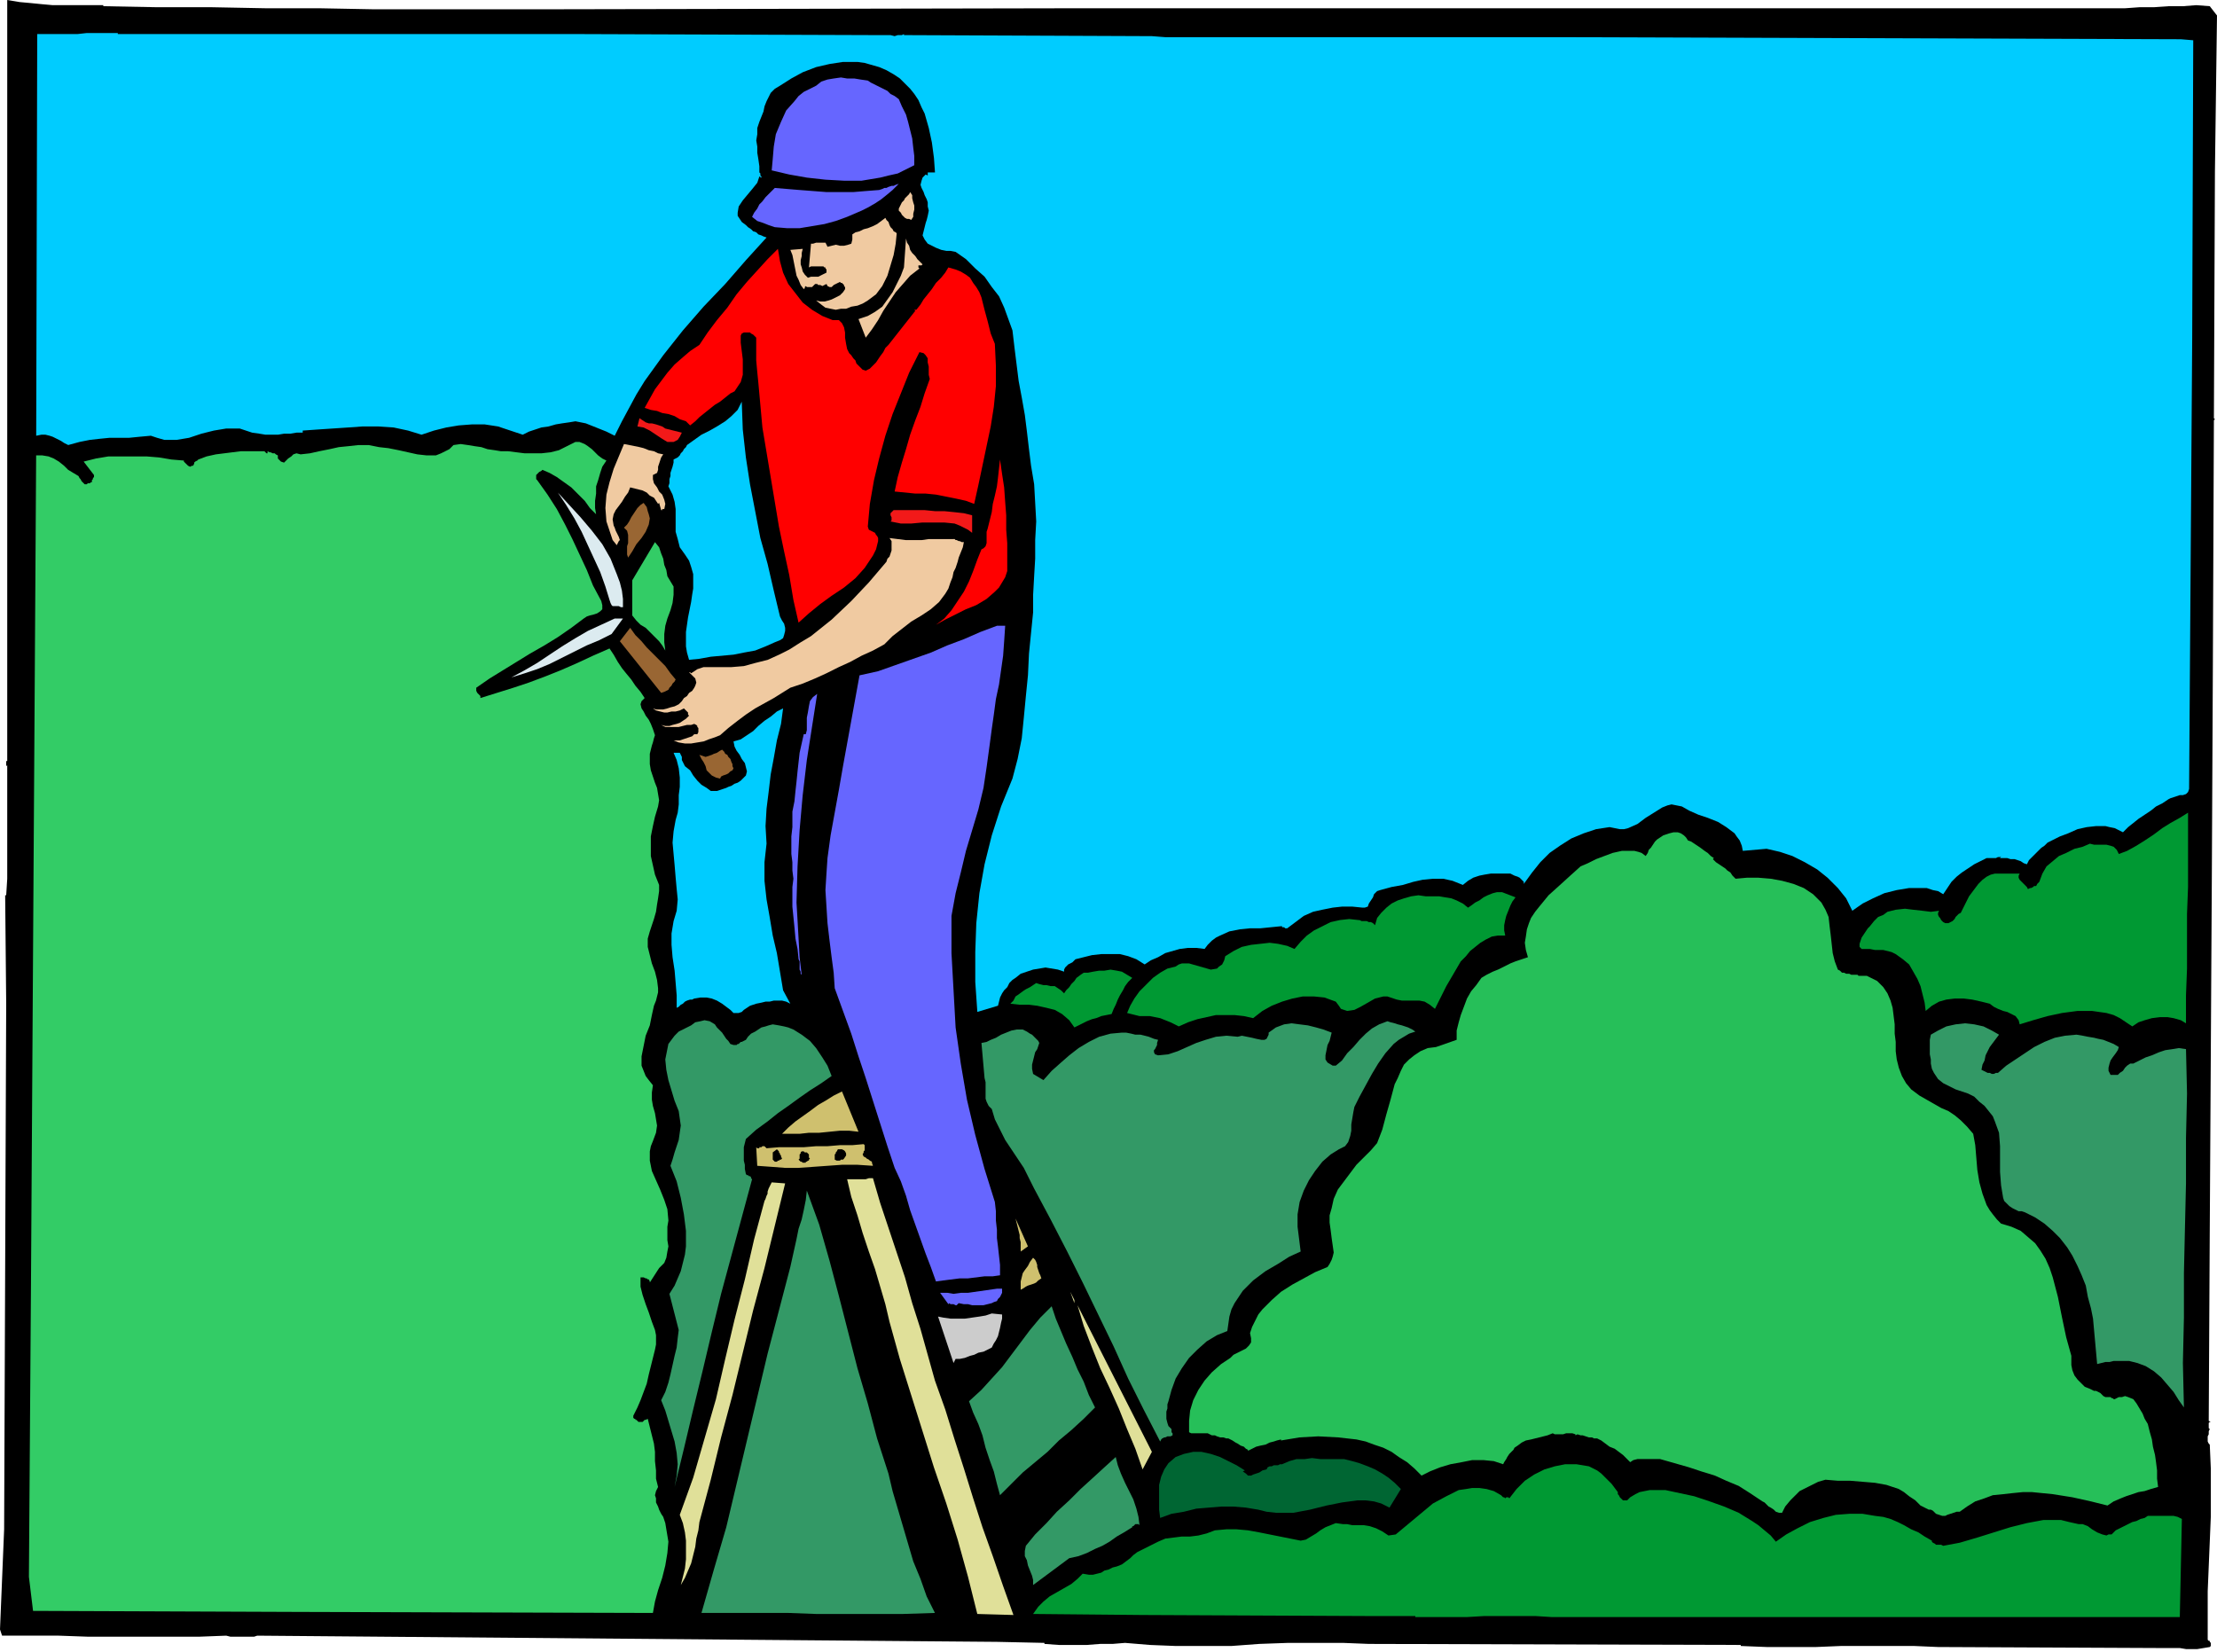
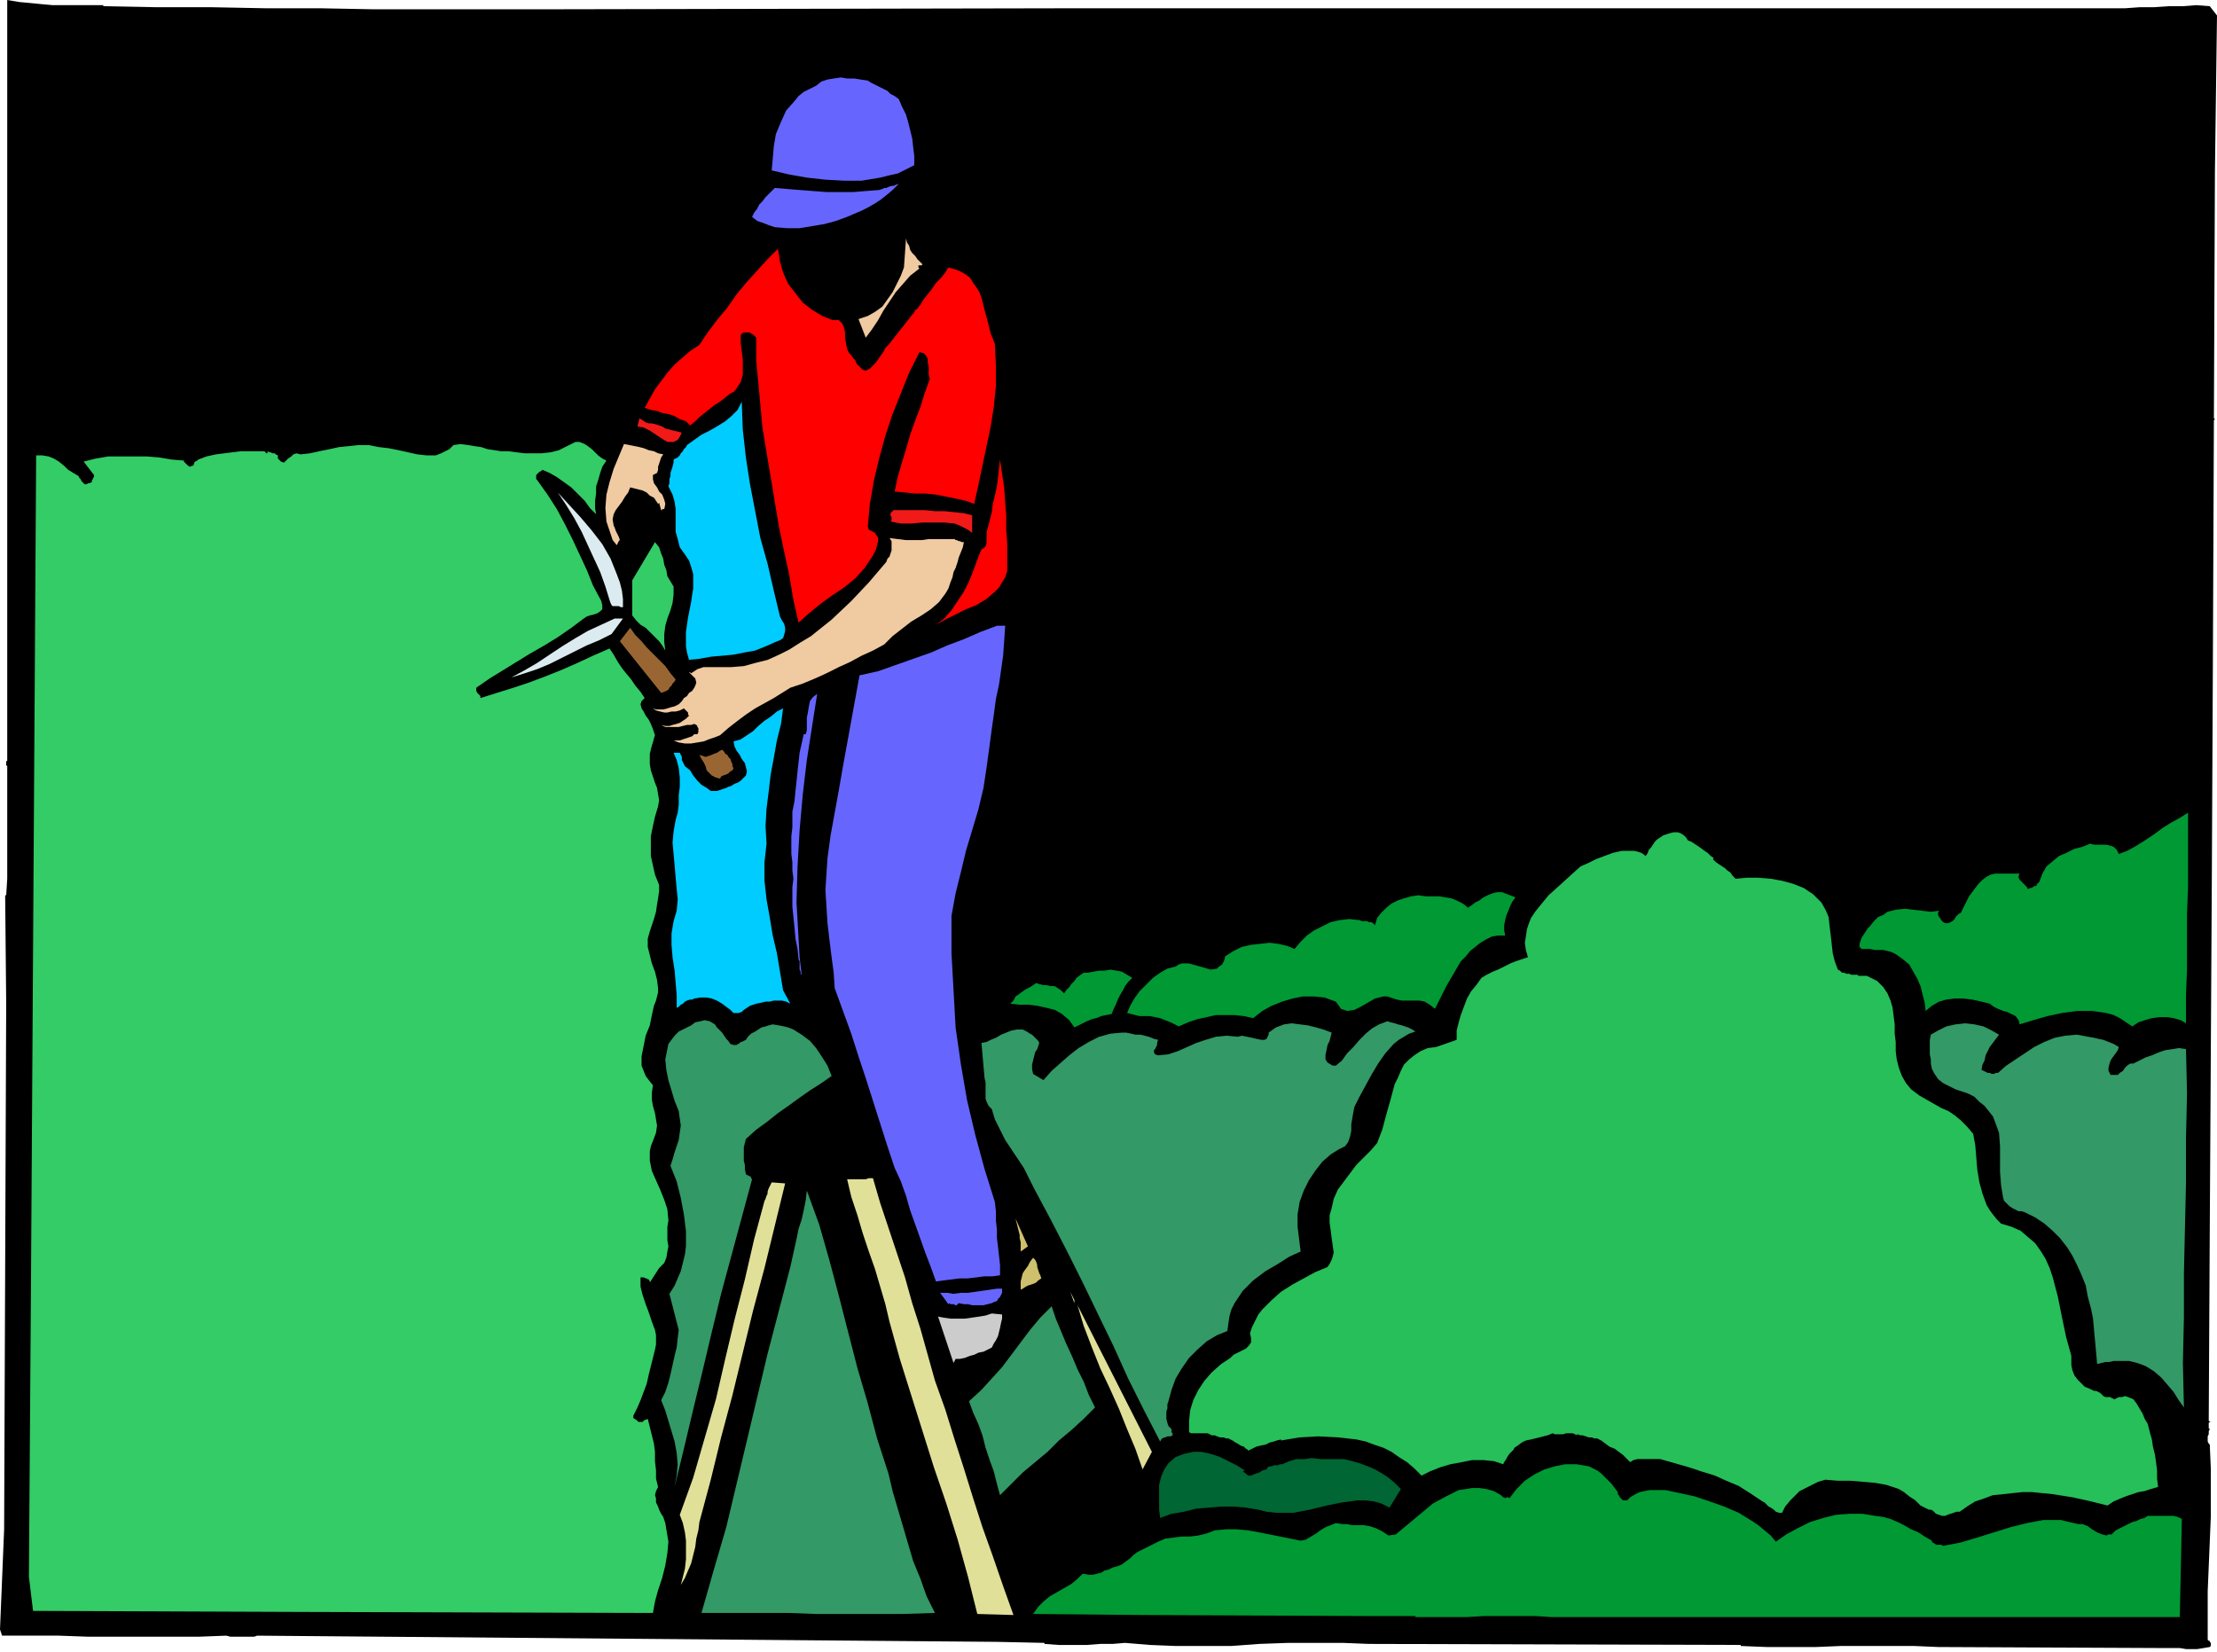
<svg xmlns="http://www.w3.org/2000/svg" fill-rule="evenodd" height="5.328in" preserveAspectRatio="none" stroke-linecap="round" viewBox="0 0 2146 1600" width="7.149in">
  <style>.brush1{fill:#000}.pen1{stroke:none}.brush2{fill:#0cf}.brush3{fill:#66f}.brush4{fill:#f0caa1}.brush5{fill:red}.brush6{fill:#f21919}.brush7{fill:#3c6}.brush8{fill:#dcebf0}.brush9{fill:#963}.brush10{fill:#093}.brush12{fill:#396}.brush13{fill:#cfc06e}.brush14{fill:#e0e099}</style>
  <path class="pen1 brush1" d="M100 5v1l52 1h53l52 1h52l53 1h163l518-1h1014l14-1h14l14-1h14l13-1 13 1 7 9-2 151-1 239 1 1 1-1-2 2-1 237-1 205-2 343-1 184 2 1h-1l-1 1v5l1 1-1 2v3l-1 2v5l1 2 1 1 1 23v47l-1 24-1 24-1 24v47l1 1h1v1l1 1v3l-1 1-6 1-6 1h-11l-6-1h-16l-218-1-23-1h-71l-24 1h-48l-25-1v-1l-360-1-25-1h-53l-28 1-27 2h-54l-25-1-12-1-12-1-12 1h-12l-13 1h-27l-14-1v-1l-46-1-716-6-3 1h-23l-4-1-26 1H85l-28-1H2l-2-6 4-97 2-509-1-105h1l1-16V741l-1 1v4-9h1V0l12 2 11 1 10 1 11 1h49z" />
-   <path class="pen1 brush2" d="M114 33h451l282 1h15l4 1 3-1h4l2-1v1l240 1 13 1h386l597 2 12 1-1 288-3 437-1 3-2 2-3 1h-3l-3 1-3 1-3 1-2 1-6 4-6 3-5 4-6 4-6 4-5 4-5 4-5 5-4-2-4-2-5-1-4-1h-9l-9 1-9 2-9 4-8 3-8 4-4 2-3 3-3 2-3 3-3 3-3 3-3 3-2 4-3-1-3-2-3-1-3-1h-4l-3-1h-7l1-2-1 1h-2l-2 1h-9l-6 3-6 3-6 4-6 4-5 4-5 5-4 6-4 6-5-3-5-1-6-2h-17l-12 2-12 3-11 5-10 5-10 7-6-12-8-10-10-10-10-8-12-7-12-6-12-4-13-3-23 2-1-5-2-5-3-4-2-3-8-6-8-5-10-4-9-3-9-4-7-4-5-1-5-1-4 1-5 2-8 5-8 5-8 6-9 4-4 1h-4l-5-1-5-1-13 2-12 4-12 5-11 7-10 7-9 9-8 10-8 11v-2l-1-1-1-1-2-2-2-1-3-1-2-1-2-1h-19l-6 1-5 1-6 2-5 3-5 4-10-4-9-2h-10l-10 1-9 2-10 3-11 2-11 3-3 1-3 3-1 3-2 3-2 3-1 3-3 1h-2l-10-1h-10l-9 1-10 2-9 2-9 4-8 6-8 6h-2l-1-1h-2v-1h-1l-10 1-10 1h-10l-10 1-10 2-9 4-4 2-4 3-4 4-3 4-8-1h-8l-8 1-7 2-7 2-7 4-7 3-6 4-8-5-8-3-8-2h-18l-9 1-8 2-8 2-2 2-1 1-2 1-2 1-1 1-2 2-1 2v2l-6-2-6-1-6-1-6 1-6 1-6 2-6 2-5 4-3 2-3 3-2 4-3 3-2 3-2 4-1 4-1 4-20 6-2-29v-29l1-28 3-29 5-28 7-28 9-28 11-27 5-19 4-20 2-20 2-21 2-20 1-21 2-20 2-20v-17l1-18 1-17v-18l1-18-1-18-1-18-3-18-2-16-2-17-2-16-3-17-3-16-2-16-2-16-2-17-4-11-4-11-5-11-7-9-7-10-9-8-9-9-10-7-5-1h-4l-5-1-5-2-4-2-4-2-3-4-2-4 1-4 1-4 1-4 1-3 1-4 1-5-1-4v-4l-1-3-2-4-1-3-2-4-1-3 1-4 1-3 3-3 2 1v-3h7l-1-14-2-15-3-14-4-14-3-6-3-7-4-6-4-5-5-5-5-5-6-4-7-4-7-3-7-2-7-2-7-1h-14l-13 2-13 3-13 5-11 6-11 7-5 3-4 4-2 4-2 4-2 5-1 5-2 5-2 5-2 6v6l-1 6 1 6v6l1 6 1 7v6l1 1v2l1 1v3-2h-1v-1h-1l-2 6-4 5-5 6-5 6-4 6-1 6v3l2 3 2 3 4 3 2 2 3 2 2 2 3 1 2 2 3 1 2 1 3 1-20 22-20 23-21 22-20 23-19 24-18 25-8 13-7 13-7 13-7 14-4-2-4-2-5-2-5-2-5-2-5-2-5-1-5-1-6 1-7 1-6 1-7 2-7 1-6 2-6 2-6 3-12-4-12-4-13-2h-12l-13 1-12 2-12 3-12 4-13-4-14-3-15-1h-15l-14 1-15 1-15 1-14 1v2h-6l-6 1h-6l-6 1h-12l-6-1-7-1-6-2-6-2h-13l-12 2-12 3-12 4-12 2h-12l-7-2-6-2-11 1-10 1h-19l-10 1-9 1-10 2-11 3-4-2-3-2-4-2-4-2-3-1-4-1h-4l-5 1 1-389h39l9-1h30v1z" />
  <path class="pen1 brush3" d="m870 96 3 7 4 8 2 7 2 8 2 8 1 9 1 8v9l-8 4-8 4-9 2-8 2-18 3h-17l-18-1-18-2-17-3-17-4 1-11 1-12 2-12 5-12 5-11 8-9 4-5 5-4 6-3 6-3 5-4 6-2 6-1 7-1 6 1h7l6 1 7 1 3 2 4 2 4 2 4 2 4 2 3 3 4 2 4 3zm0 82-6 6-6 5-5 4-6 4-7 4-6 3-7 3-7 3-11 4-11 3-12 2-12 2h-12l-12-1-6-2-5-2-6-2-5-4 2-4 3-4 2-4 3-3 3-4 3-3 3-3 3-3 12 1 12 1 13 1 13 1h26l12-1 13-1 3-1 2-1h2l2-1 3-1h2l2-1 3-1z" />
-   <path class="pen1 brush4" d="m882 213-2-1h-2l-2-1-2-2-1-1-1-2-2-2v-2l1-2 1-2 1-2 2-2 1-2 2-2 2-2 1-2 2 3v3l1 4 1 3v4l-1 4v3l-2 3zm-14 13-1 10-2 11-3 10-3 10-5 10-6 8-4 3-4 3-5 3-5 2-6 1-5 2h-5l-5 1-5-1-5-1-4-3-5-4 4 1h4l4-1 3-1 4-2 4-2 3-3 2-3v-2l-1-1v-1l-1-1-1-1h-1l-1-1-2 1-2 1-2 1-1 1-1 1h-2l-2-1-1-2-2 1-2 1-2-1h-2l-1-1h-2l-1 1-2 2h-5l-1-1-1 1v1l-1 1-3-4-2-5-2-4-1-5-1-5-1-5-1-5-2-5 12-1-1 4v3l-1 4v4l1 3 1 4 2 3 3 3 3-1h7l2-1 2-1 2-1 2-1v-3l-1-1v-1h-1l-1-1h-12l-2 1 2-23h2l3-1h9l1 2 1 2 4-1 4-1 4 1h4l4-1 3-1 1-4v-5l3-2 4-1 4-2 4-1 5-2 4-2 4-3 4-3 1 2 2 2 1 3 1 2 2 2 1 2 2 1 1 1z" />
  <path class="pen1 brush4" d="m893 256-1 1h-3v2l1 1-9 7-7 8-7 8-6 9-6 9-5 9-6 9-6 8-7-18 9-3 7-4 7-5 5-7 5-7 4-8 4-8 3-8 2-28 1 4 2 3 1 4 2 3 3 3 2 3 3 3 2 2z" />
  <path class="pen1 brush5" d="m753 241 2 12 3 11 5 11 7 9 7 9 9 7 10 6 10 4h6l1 1 2 2 2 4 1 5v5l1 6 1 5 2 4 2 2 2 3 2 2 1 3 2 2 2 2 2 2 3 1 4-2 3-3 3-3 2-3 2-3 3-4 2-4 3-3 26-33-1-1h2l4-5 3-5 4-5 4-5 4-6 5-5 4-5 3-5 7 2 5 2 5 3 4 3 3 5 3 4 3 5 2 5 3 12 3 11 3 12 4 10 1 21v20l-2 20-3 19-4 19-4 19-4 19-4 18-8-3-9-2-10-2-10-2-10-1h-10l-10-1-10-1 3-14 4-14 4-13 4-14 5-14 5-13 4-13 5-14-1-4v-8l-1-4v-4l-2-3-2-2-4-1-10 20-8 20-8 20-7 21-6 22-5 21-4 23-2 22 1 3 2 1 2 1 2 1 1 2 1 1 1 2v3l-2 8-3 6-4 6-4 6-9 10-11 9-12 8-11 8-11 9-10 9-5-22-4-24-5-23-5-24-4-24-4-24-4-24-4-24-1-11-1-11-1-11-1-11-1-10-1-11v-22l-2-2-1-1-2-1-1-1h-6l-2 1-1 2v7l1 8 1 8v15l-2 7-2 3-2 3-2 3-4 2-5 4-5 4-5 3-5 4-5 4-5 4-4 4-5 4-4-4-6-2-5-3-6-2-6-1-5-2-6-1-6-2 5-9 5-9 6-8 6-8 7-8 8-7 7-6 9-6 8-12 9-12 10-12 9-13 10-12 10-11 10-11 10-10z" />
  <path class="pen1 brush2" d="m755 597 2 4 2 3 1 4v3l-1 4-1 3-3 2-5 2-9 4-10 4-11 2-10 2-11 1-11 1-11 2-10 1-2-7-1-6v-14l2-14 3-15 1-7 1-6v-14l-2-7-2-6-4-6-5-7-2-8-2-7v-22l-1-7-2-7-4-8 1-3v-4l1-3v-3l1-3 1-3 1-4v-3l2-1 2-1 2-2 1-2 2-2 1-2 2-2 1-2 7-5 7-5 8-4 7-4 8-5 6-5 6-6 4-8 1 27 3 27 4 26 5 26 5 26 7 25 6 26 6 25z" />
  <path class="pen1 brush6" d="m644 415 16 4-2 4-2 3-2 1-2 1h-6l-5-3-6-4-6-4-6-3-6-1 2-8 3 2 3 2 3 1h3l4 1 3 1 3 1 3 2z" />
  <path class="pen1 brush7" d="m587 446-4 6-2 6-2 7-2 6v7l-1 7v7l1 6-6-6-5-7-7-7-6-6-7-5-7-5-7-4-7-3-1 1-2 1-1 1-1 1-1 1v4l1 1 10 14 9 14 8 15 7 14 7 15 7 15 6 15 8 15 1 4v4l-2 2-3 2-3 1-4 1-3 1-3 2-12 9-13 9-13 8-14 8-13 8-13 8-13 8-13 9v3l1 2 1 1 1 1 1 1v2l16-5 16-5 15-5 16-6 15-6 16-7 15-7 16-7 4 6 4 7 4 6 4 5 5 6 4 6 5 6 4 6-3 3-1 3 1 4 2 3 2 4 3 4 2 4 2 5 1 3 1 3-1 3-1 4-1 3-1 4-1 4v10l1 6 2 6 2 6 2 5 1 6 1 6-1 6-3 10-2 9-2 10v19l2 9 2 9 4 10v6l-1 7-1 6-1 7-2 7-2 6-2 6-2 7v8l2 8 2 8 3 8 2 8 1 8v4l-1 4-1 4-2 5-2 9-2 10-4 10-2 10-2 10v9l2 5 2 5 3 4 4 5-1 7v7l1 6 2 7 1 6 1 6-1 7-3 8-2 5-1 5v9l2 10 4 9 4 9 4 10 3 9 1 11-1 6v13l1 6-1 5-1 6-2 5-5 5-9 14v-1l-1-2h-1l-1-1h-1l-2-1h-3v9l2 8 3 9 3 8 3 9 3 8 1 5v9l-1 5-2 8-2 8-2 8-2 9-3 8-3 8-3 7-4 8v2l1 1h1v1h1l1 1 1 1h4l1-1 1-1h1l2-1 2 8 2 8 2 8 1 8v9l1 9v8l2 8-2 4-1 4 1 3v4l2 4 1 3 2 4 2 3 2 6 1 6 1 6 1 6-1 11-2 12-3 12-4 12-3 11-2 11-343-1-257-1-4-33 2-283 5-803h6l6 1 5 2 5 3 5 4 4 4 5 3 5 3 1 2 1 1 1 2 1 1 1 1 1 1h2l1-1h2l1-1h1v-2l1-1v-1l1-1v-2l-10-13 12-3 12-2h37l12 1 12 2 12 1v1l1 1 1 1 1 1 1 1 2 1 2-1h1l1-2v-1l1-1 2-1 1-1 8-3 9-2 8-1 8-1 8-1h23l2 2h1v-2l2 1h1l2 1h2l1 1 2 1v3l3 3 3 1 2-2 2-2 3-2 2-2 3-1 4 1 9-1 9-2 10-2 9-2 10-1 9-1h10l10 2 9 1 10 2 9 2 9 2 9 1h9l5-2 4-2 4-2 4-4 7-1 7 1 6 1 7 1 6 2 7 1 6 1h7l8 1 8 1h16l9-1 8-2 8-4 8-4h4l5 2 3 2 4 3 3 3 3 3 4 3 4 2z" />
  <path class="pen1 brush4" d="m642 440-2 3-1 3-1 3-1 3v3l-1 3-2 1-2 1v4l1 4 3 4 2 4 3 3 2 5 1 4-1 5h-2v1h-1l-2-7-1 1-2-3-2-3-4-2-3-3-4-2-4-1-4-1-4-1-2 5-3 4-3 5-3 4-3 4-2 4-1 5 1 6 1 2 1 3 1 2 1 2 1 2 1 3-1 1-1 2-1 2-4-5-2-6-2-6-2-6-1-13 1-13 3-12 4-13 5-12 5-12 5 1 5 1 5 1 4 1 5 2 5 1 4 2 5 1z" />
  <path class="pen1 brush5" d="m975 553-2 6-3 5-3 5-4 4-8 7-10 6-10 4-10 5-10 5-9 5 8-6 7-8 6-9 6-9 5-10 4-10 4-11 4-10 2-1 2-2 1-3v-11l1-3 2-8 2-8 1-8 2-8 2-9 1-8 1-9 1-9 2 14 2 13 1 14 1 13v14l1 13v27z" />
  <path class="pen1 brush8" d="M603 588h-2l-2-1h-6l-1-1-1-2-1-3-4-13-5-14-6-13-6-13-6-13-7-13-8-13-8-12 11 12 11 12 11 13 10 13 8 14 6 15 3 8 2 8 1 8v8z" />
-   <path class="pen1 brush9" d="m608 540-1-3v-8l1-3v-8l-1-4-3-3 3-3 2-3 2-4 2-3 2-3 2-3 3-3 3-2 3 4 1 4 1 3 1 4-1 6-3 7-4 6-5 6-4 7-4 6z" />
  <path class="pen1 brush6" d="M941 499v17l-4-3-4-2-4-2-5-2-10-1h-21l-11 1h-10l-10-2 1-1v-3l-1-2v-2l1-1 1-1 1-1h30l10 1h9l10 1 9 1 8 2z" />
  <path class="pen1 brush4" d="M923 522h1l1 1h1l2 1h1l2 1h2l-1 5-2 5-2 5-1 4-2 6-2 4-1 5-2 5-2 6-3 5-3 4-3 4-8 7-9 6-10 6-9 7-9 7-8 8-11 6-11 5-11 6-11 5-12 6-11 5-12 5-12 4-8 5-8 5-9 5-9 5-9 6-8 6-9 7-8 7-5 2-6 2-5 2-6 1-6 1h-6l-6-1-5-2h6l3-1 3-1 3-1 3-1 2-2h3l1-2v-4l-1-1v-1l-1-1-2-1-3 1h-4l-4 1-4 1h-13l-4-2 4 1h4l3-1 4-1 3-1 3-2 3-2 3-3-1-1v-2l-1-1-1-1-1-1-1-1-4 2-4 1h-4l-4 1h-3l-4-1-4-1-3-2 3 1h7l4-1 3-1 4-1 4-2 3-3 2-3 3-2 2-3 3-2 2-3 1-2 1-3-1-4-6-6h1l1 1 3-2 3-2 3-1 3-1h27l12-1 11-3 12-3 11-5 10-5 11-7 10-6 20-16 19-18 17-18 17-20 1-3 2-2 1-3 1-3v-9l-2-3 8 1 8 1h15l7-1h24z" />
  <path class="pen1 brush7" d="M652 568v8l-1 8-2 7-3 8-2 7-1 8v8l1 8-3-5-3-4-5-5-4-4-4-4-5-3-4-4-4-5v-34l22-37 4 5 2 6 2 5 1 6 2 5 1 6 3 5 3 5z" />
  <path class="pen1 brush8" d="m592 614-12 6-12 5-12 6-12 6-12 6-12 5-12 4-13 4 13-7 12-7 12-8 12-8 13-8 12-7 13-6 13-6h8l-11 15z" />
  <path class="pen1 brush3" d="m973 606-1 15-1 14-2 14-2 14-3 14-2 15-2 14-2 15-3 22-3 20-5 21-6 20-6 20-5 21-5 20-4 22v36l2 36 2 36 5 35 6 35 8 34 9 33 10 32 1 9v9l1 9v8l1 8 1 9 1 9v10l-7 1h-8l-8 1-8 1h-8l-8 1-8 1-7 1-5-14-5-13-5-14-5-14-5-14-4-14-5-14-6-13-7-21-7-22-7-22-7-22-7-21-7-22-8-22-8-22-1-15-2-15-2-16-2-17-1-16-1-16 1-16 1-15 3-22 4-22 4-22 4-23 4-22 4-22 4-22 4-22 18-4 17-6 17-6 17-6 16-7 16-6 16-7 16-6h8z" />
  <path class="pen1 brush9" d="m654 658-1 2-2 2-1 2-2 2-1 2-2 1-2 1-3 1-40-50 10-13 5 7 6 6 5 6 6 6 6 6 6 6 5 7 5 6z" />
  <path class="pen1 brush3" d="m776 944-1-1v-2l-1-2v-8l-1-2-1-10-2-10-1-11-1-10-1-10v-19l1-8-1-8v-8l-1-8v-17l1-9v-15l2-10 1-10 1-9 1-10 1-9 1-9 2-9 2-9h2l1-4v-12l1-5 1-6 1-5 3-4 4-3-5 32-5 32-4 34-3 34-2 35-1 35 1 17 1 18 1 18 2 17z" />
  <path class="pen1 brush2" d="m742 817-2 18v18l2 18 3 17 3 18 4 17 3 18 3 18 7 13-4-2-4-1h-8l-4 1h-4l-4 1-5 1-3 1-3 1-3 2-3 2-2 2-3 1h-5l-3-3-4-3-4-3-5-3-5-2-5-1h-6l-6 1-2 1h-2l-3 1-2 1-2 2-2 1-2 2-2 1v-12l-1-12-1-12-2-13-1-12v-11l2-12 3-10 1-11-1-10-1-11-1-12-1-11-1-11 1-11 2-11 2-7 1-8v-9l1-8v-9l-1-9-2-8-3-7h6l1 2 1 2v3l1 2 1 2 1 2 5 4 3 5 4 5 4 4 5 3 4 3h6l6-2 3-1 2-1 3-1 3-2 3-1 3-2 2-2 3-3 1-4-1-4-1-4-3-4-2-4-3-4-2-4-1-5 7-2 6-4 6-4 5-5 6-5 6-4 6-5 6-3-2 15-4 16-3 17-3 16-2 17-2 16-1 17 1 17z" />
  <path class="pen1 brush9" d="m709 742 1 2-1 2-2 1-2 2-2 1-3 1-2 1-1 2-4-1-4-2-2-2-3-3-1-4-2-4-2-3-2-4 3 1 3 1 3-1 3-1 2-1 3-1 3-2 2-1 2 2 1 2 2 1 1 2 2 2 1 3 1 2v2z" />
  <path class="pen1 brush10" d="m2116 991-5-3-7-2-6-1h-7l-8 1-7 2-6 2-6 4-6-4-6-4-6-3-7-2-7-1-7-1h-14l-15 2-14 3-14 4-13 4-1-4-3-4-4-2-4-2-4-1-5-2-4-2-4-3-8-2-9-2-8-1h-9l-8 1-7 2-7 4-6 5-1-8-2-8-2-8-3-7-4-7-4-7-6-5-7-5-4-2-4-1-4-1h-8l-5-1h-8l-2-2v-3l1-3 1-3 2-3 2-3 2-3 2-2 4-5 4-4 5-2 4-3 8-2 9-1 8 1 9 1 8 1 8-1-1 2v2l1 2 1 1 1 2 1 1 1 1 2 1h3l2-1 2-1 2-2 1-2 2-2 1-1 2-1 2-4 2-4 2-4 2-4 3-4 3-4 3-4 4-4 4-3 4-2 4-1h24l-1 2v2l1 2 2 2 1 1 2 2 2 2 1 2 2-1h1l2-1 1-1h2l1-2 1-1 1-1 3-8 4-7 6-5 6-5 7-3 8-4 8-2 7-3 4 1h12l4 1 3 1 3 3 2 4 8-3 9-5 8-5 9-6 8-6 8-5 9-5 8-5v72l-1 26v53l-1 26v27z" />
  <path class="pen1" style="fill:#26bf59" d="m1634 814 3 1 3 2 3 2 3 2 4 3 3 2 3 3 3 2-1 1 3 3 3 2 3 2 3 2 2 2 3 2 2 3 3 3 11-1h11l12 1 11 2 11 3 10 4 9 6 8 8 4 7 3 7 1 9 1 8 1 9 1 9 2 8 3 8 2 1 2 2h2l2 1h3l2 1h6l1 1h8l2 1 8 4 6 6 4 6 3 7 2 7 1 8 1 8v9l1 8v9l1 8 2 8 3 8 4 7 5 6 8 6 7 4 7 4 7 4 7 3 6 4 6 5 6 6 6 7 2 11 1 12 1 12 2 12 3 11 4 11 3 5 3 4 4 5 4 4 10 3 9 4 7 6 7 6 5 7 5 8 4 9 3 9 5 19 4 20 4 19 5 18v9l1 5 2 5 3 4 3 3 4 4 5 2 2 1 2 1h2l2 1 2 1 2 2 1 1 2 1h5l1 1h1l1 1h1l4-2h3l3-1 3 1 5 2 3 4 3 5 3 5 2 5 3 5 2 8 2 7 1 7 2 8 1 7 1 8v8l1 8-7 2-6 2-6 1-6 2-6 2-5 2-7 3-6 4-16-4-18-4-19-3-20-2h-9l-10 1-9 1-10 1-8 3-9 3-8 5-7 5h-3l-3 1-3 1-3 1-2 1h-3l-3-1-3-1-2-2-1-1-2-1h-2l-2-1-2-1-2-1-2-1-5-5-6-4-5-4-5-3-12-4-11-2-12-1-12-1h-12l-12-1-7 2-6 3-6 3-6 3-5 5-4 4-5 6-3 6h-3l-3-1-2-2-3-2-2-1-2-2-2-2-2-1-12-8-11-7-12-5-11-5-13-4-12-4-14-4-14-4h-22l-4 1-3 2-4-4-3-3-4-3-4-3-5-2-4-3-4-3-4-2h-3l-2-1h-3l-3-1-3-1h-2l-3-1-2 1v-1l-3-1h-6l-3 1h-8l-2-1-5 2-4 1-4 1-4 1-4 1-5 1-4 2-4 3-3 2-1 2-2 2-2 2-2 3-1 2-2 3-1 2-9-3-10-1h-11l-10 2-11 2-10 3-10 4-8 4-7-7-7-6-8-5-7-5-8-4-9-3-8-3-9-2-18-2-19-1-18 1-18 3v-1l-4 1-3 1-4 1-4 2-5 1-4 1-4 2-4 2v-1l-2-1-2-2-3-1-3-2-2-1-3-2-2-1-2-1h-2l-3-1h-3l-3-1-2-1h-3l-2-1-2-1h-16l-2-1v-11l1-10 3-10 5-10 6-9 7-8 9-8 9-6 3-3 4-2 4-2 4-2 3-3 2-3v-4l-1-5 2-6 3-6 3-6 4-5 9-9 9-8 11-7 11-6 11-6 12-5 2-3 2-4 1-3 1-4-1-7-1-7-1-8-1-7v-7l2-7 2-9 4-9 6-8 6-8 6-8 7-7 7-7 6-7 5-13 4-15 4-14 4-15 3-6 3-7 3-6 5-5 5-4 6-4 7-3 8-1 20-7v-9l2-8 2-7 3-8 3-8 4-7 5-6 5-7 5-3 6-3 5-2 6-3 6-3 5-2 6-2 6-2-2-7-1-7 1-6 1-7 2-6 2-5 4-6 4-5 9-11 10-9 11-10 10-9 7-3 8-4 8-3 8-3 9-2h12l4 1 3 1 4 3 2-3 1-3 2-2 2-3 2-3 2-2 3-2 3-2 3-1 3-1 4-1h4l3 1 3 2 2 2 2 3z" />
  <path class="pen1 brush10" d="m1467 869-3 4-2 4-2 5-2 5-1 4-1 5v5l1 5h-7l-6 1-6 3-5 3-5 4-5 4-4 5-5 5-7 12-7 12-6 12-5 10-5-4-5-3-5-1h-17l-5-1-6-2-3-1h-4l-4 1-4 1-7 4-7 4-6 3-7 1-3-1-3-1-2-3-3-4-11-4-10-1h-11l-10 2-10 3-10 4-9 5-9 7-9-2-9-1h-18l-9 2-9 2-9 3-9 4-4-2-4-2-5-2-5-2-5-1-5-1h-10l-12-3 3-7 4-7 5-7 6-6 7-7 7-5 7-4 8-2 3-2 3-1h7l7 2 7 2 7 2 6-1 2-2 3-2 2-4 1-4 8-5 8-4 9-2 9-1 9-1 8 1 9 2 7 3 6-7 6-6 7-5 8-4 8-4 9-2 9-1 9 1h1l2 1h5l2 1h2l2 1 2 2 2-7 4-5 5-5 5-4 6-3 6-2 7-2 7-1 7 1h13l6 1 6 1 5 2 6 3 5 4 3-2 4-3 4-2 4-3 4-2 5-2 4-1h5l13 5zm-371 78-4 4-3 4-2 4-3 5-2 4-2 5-2 4-2 5-5 1-5 1-5 2-4 1-5 2-4 2-4 2-4 2-5-7-7-6-7-4-8-2-9-2-8-1h-9l-9-1 3-3 2-4 3-2 4-3 3-2 4-2 3-2 3-2 3 1 4 1h3l4 1h4l3 2 3 2 3 3 2-3 3-3 2-3 3-3 2-3 4-3 3-2h4l5-1 6-1h5l6-1 6 1 5 1 5 3 5 3z" />
  <path class="pen1 brush12" d="M710 1012h3l1-1h1l1-1 1-1h1l2-1 2-1 2-3 3-3 4-2 3-2 3-2 4-1 3-1 4-1 6 1 5 1 4 1 5 2 8 5 8 6 6 7 6 9 5 8 4 10-10 7-11 7-10 7-11 8-10 7-10 8-11 8-10 9-1 4-1 4v13l1 4v4l1 5 1 1h1l1 1h1l1 1v1l1 1-10 37-10 37-10 37-9 37-9 38-9 37-9 38-9 37 2-11 1-11-1-11-2-11-3-10-3-10-3-10-4-10 4-8 3-9 2-8 2-9 2-9 2-8 1-9 1-8-9-35 5-8 3-7 3-7 2-8 2-8 1-8v-15l-2-16-3-16-4-16-6-15 2-6 2-7 2-6 2-6 1-7 1-7-1-7-1-7-4-10-3-10-3-10-2-10-1-10 2-10 1-5 3-4 3-4 4-4 4-2 4-2 4-2 4-3 5-1 4-1 5 1 5 3 2 3 2 2 3 3 2 3 2 3 2 2 2 3 3 1zm660-13-6 2-5 3-5 3-5 4-8 9-7 10-6 10-6 11-6 11-5 10-1 5-1 6-1 6v6l-1 5-2 6-3 4-6 3-8 5-8 7-7 9-6 9-5 10-4 11-2 12v12l3 24-11 5-11 7-12 7-12 9-5 5-5 5-4 6-4 6-3 6-2 7-1 7-1 7-10 4-10 6-9 8-8 8-7 10-6 10-4 11-3 11-1 3v4l-1 3v7l1 4 1 3 2 2 1 1v3l1 1v2l-2 1h-3l-2 1h-1l-2 1-1 1-1 2-16-31-15-30-14-31-15-31-15-31-15-30-16-31-16-30-5-10-5-10-6-9-6-9-6-9-5-10-5-10-3-10-3-3-2-4-1-3v-16l-1-4-3-34 5-1 4-2 5-2 5-3 5-2 5-2 5-1h6l2 1 2 1 3 2 2 1 2 2 2 2 2 2 1 2-1 3-1 3-2 3-1 4-1 4-1 4v4l1 5 10 6 8-9 9-8 8-7 9-7 10-6 10-5 11-3 11-1h4l5 1 4 1h5l4 1 4 1 5 2 4 1-1 3v2l-1 2-1 2-1 1v2l1 2 3 1 10-1 9-3 9-4 9-4 9-3 10-3 10-1 11 1 4-1 5 1 5 1 4 1 5 1h3l2-1 1-2 1-2v-2l7-5 8-3 7-1 8 1 8 1 8 2 7 2 8 3-1 4-1 4-2 4-1 5-1 5v4l2 3 5 3h3l6-5 5-7 6-6 6-7 6-6 6-5 7-4 8-3 3 1 4 1 3 1 4 1 3 1 3 1 4 2 3 2zm565 3-3 4-3 4-3 4-2 4-2 4-1 5-2 4-1 5 2 1 2 1 2 1h2l2 1h2l2-1h2l8-7 9-6 9-6 9-6 10-5 10-4 10-2 11-1 6 1 5 1 6 1 4 1 5 1 5 2 5 2 5 3-1 3-2 3-3 4-2 3-1 3-1 4v3l2 4h7l2-2 3-2 2-3 2-2 3-2h3l6-3 6-3 6-2 7-3 6-2 7-1 6-1 7 1 1 43-1 43v44l-1 43-1 44v43l-1 44 1 43-5-7-5-8-6-7-6-7-7-6-8-5-8-3-8-2h-15l-4 1h-4l-4 1-4 1-2-22-2-22-2-10-3-11-2-11-4-10-4-9-5-10-5-8-7-9-7-7-8-7-9-6-10-5-3-1h-3l-4-2-2-1-3-2-3-3-2-2-1-3-2-12-1-13v-25l-1-13-4-11-2-5-4-5-4-5-5-4-5-5-6-3-6-2-6-2-6-3-6-3-5-4-4-6-2-4-1-5v-4l-1-5v-14l1-5 7-4 8-4 9-2 9-1 9 1 9 2 8 4 7 4z" />
-   <path class="pen1 brush13" d="m831 1096-9-1h-9l-10 1-10 1h-10l-9 1h-17l6-6 7-6 7-5 7-5 8-6 7-4 8-5 8-4 16 39zm4 22 1 2 2 1 1 1 2 1 1 1 2 1v1l1 3-15-1h-15l-14 1-14 1-14 1h-13l-13-1-14-1-1-18 1 1h2v-1h2l1-1h2l2 2 12-1h24l12-1h11l12-1h12l11-1 1 1v5l-1 1v1l-1 2z" />
  <path class="pen1 brush1" d="m757 1122-1 1h-1l-1 1h-1l-1 1h-2l-1-1-1-1v-7l4-3 1 1 1 1v1l1 1v1l1 1v1l1 2zm60 0-1 1h-2l-1 1h-3l-2-1v-5l1-1v-1l1-1 1-2h4l2 1 1 1 1 2v2l-2 3zm-34-1 1 1-1 1v1h-1l-1 1h-1v1h-3l-1-1h-1l-1-1-1-1 1-1v-4l1-1v-1l1-1h2l1 1h2l1 1 1 1v3z" />
  <path class="pen1 brush14" d="m845 1141 7 24 8 24 8 24 8 24 7 25 8 25 7 25 7 25 10 28 9 29 9 28 9 29 9 28 10 28 10 29 10 28-35-1-9-36-10-36-11-35-12-35-11-35-11-35-11-35-10-36-4-17-5-17-5-17-6-17-6-18-5-17-6-18-4-17h18l3-1h4zm-85 5-10 41-10 41-11 41-10 41-10 41-11 41-10 41-11 41-1 8-2 8-1 8-2 8-2 8-3 7-3 7-4 7 2-8 2-8 1-9v-18l-1-8-2-9-3-8 13-36 11-38 11-38 9-39 9-38 10-39 9-39 10-37 1-2 1-3 1-2v-2l1-3 1-2 1-2 1-2 13 1z" />
  <path class="pen1 brush12" d="m860 1427 4 17 5 17 5 17 5 17 5 17 7 17 6 17 8 16-31 1h-84l-27-1h-84l12-42 12-41 10-42 10-42 10-42 10-42 11-42 11-42 2-9 2-9 2-9 2-10 3-9 2-9 2-10 1-9 12 33 10 35 9 34 9 35 9 35 10 34 9 34 11 34z" />
  <path class="pen1 brush13" d="M988 1212v-9l-1-4v-3l-1-4-1-4-1-4-1-4 12 27-7 5zm20 26-3 2-2 2-2 1-3 1-3 1-2 1-3 2-2 1v-8l1-4 1-4 2-3 3-4 2-4 3-4 2 2 1 2 1 3v2l1 3 1 3 1 2 1 3z" />
  <path class="pen1 brush3" d="M970 1248v4l-1 2-1 2-2 2-1 2-3 1-2 1-4 1-4 1h-11l-4-1h-4l-5-1-1 1-1 1h-1l-2-1h-3l-1-1-1 1-8-11h7l6 1 7-1h7l7-1 7-1 7-1 7-1h5z" />
  <path class="pen1 brush14" d="m1040 1262-4-11 4 8v3zm66 161-7-20-8-19-8-20-9-20-9-19-8-20-8-21-6-20 72 142-9 17z" />
  <path class="pen1 brush12" d="m1060 1363-11 11-12 11-12 10-11 11-12 10-12 10-11 11-11 11-3-11-3-12-4-11-4-12-3-12-4-11-5-11-4-11 12-11 10-11 10-11 9-12 9-12 9-12 10-12 11-11 4 12 5 12 5 12 6 13 5 12 6 12 5 13 6 12z" />
  <path class="pen1" style="fill:#ccc" d="M970 1273v4l-1 4-1 5-1 4-1 4-2 4-2 3-2 4-4 2-4 2-5 1-4 2-4 1-5 2-5 1h-4l-2 4-15-45 5 1 7 1h14l7-1 7-1 6-1 6-2 10 1z" />
  <path class="pen1" style="fill:#063" d="m1205 1424-2 1 3 2 2 2h3l2-1 3-1 3-1 3-2 4-1 1-2 2-1h2l2-1h4l2-1h2l7-3 7-2h8l7-1 8 1h23l8 2 7 2 8 3 7 3 7 4 6 4 6 5 6 6-11 18-8-4-7-2-8-1h-8l-15 2-15 3-16 4-16 3h-17l-9-1-8-2-12-2-12-1h-12l-12 1-12 1-12 3-12 2-11 4-1-8v-24l2-8 3-7 4-6 7-6 8-3 9-2h8l9 2 9 3 8 4 8 4 8 5z" />
-   <path class="pen1 brush12" d="m1103 1477-1-1h-3l-1 1-1 1h-1v1l-8 5-7 4-7 5-7 4-7 3-8 4-8 3-9 2-35 26v-5l-1-4-2-5-2-5-1-5-2-4v-5l1-5 9-11 11-11 10-11 12-11 11-11 11-10 12-11 11-10 2 8 3 8 4 9 4 8 4 8 3 9 2 8 1 8z" />
  <path class="pen1 brush10" d="M1566 1445v2l1 1 1 2 1 1 1 1 1 1h4l3-3 5-3 4-2 5-1 5-1h15l14 3 14 3 15 5 14 5 14 6 13 8 6 4 6 5 6 5 5 6 10-7 11-6 12-6 13-4 12-3 13-1h13l12 2 8 1 7 2 7 3 6 3 7 4 7 3 6 4 7 4v1l1 1 2 1 1 1h5l2 1 16-3 17-5 16-5 16-5 16-4 16-3h17l8 2 9 2h4l5 2 4 3 5 3 5 2 4 1 2-1h3l2-2 2-2 4-2 4-2 4-2 4-2 4-1 4-2 4-1 3-2h25l4 1 4 2-2 95h-608l-16-1h-49l-17 1h-50v-1h-49l-215-1-106-1 5-7 5-5 6-5 7-4 7-4 7-4 6-5 5-5 6 1h4l4-1 4-1 3-2 4-1 4-2 4-1 5-2 4-3 4-3 3-3 4-3 4-2 4-2 4-2 8-4 7-3 8-1 8-1h8l8-1 8-2 8-3 11-1h10l11 1 11 2 10 2 10 2 10 2 10 2 5-1 5-3 5-3 4-3 5-3 5-2 5-2 7 1h4l5 1h11l6 1 6 2 6 3 6 4 7-1 12-10 12-10 12-10 13-7 6-3 6-3 7-1 6-1h7l7 1 7 2 7 4 1 1 1 1h1l1 1 1-1h2l1 1 7-9 8-8 9-6 10-5 10-3 10-2h11l12 2 4 2 4 2 4 3 3 3 4 4 3 3 3 4 3 4z" />
</svg>